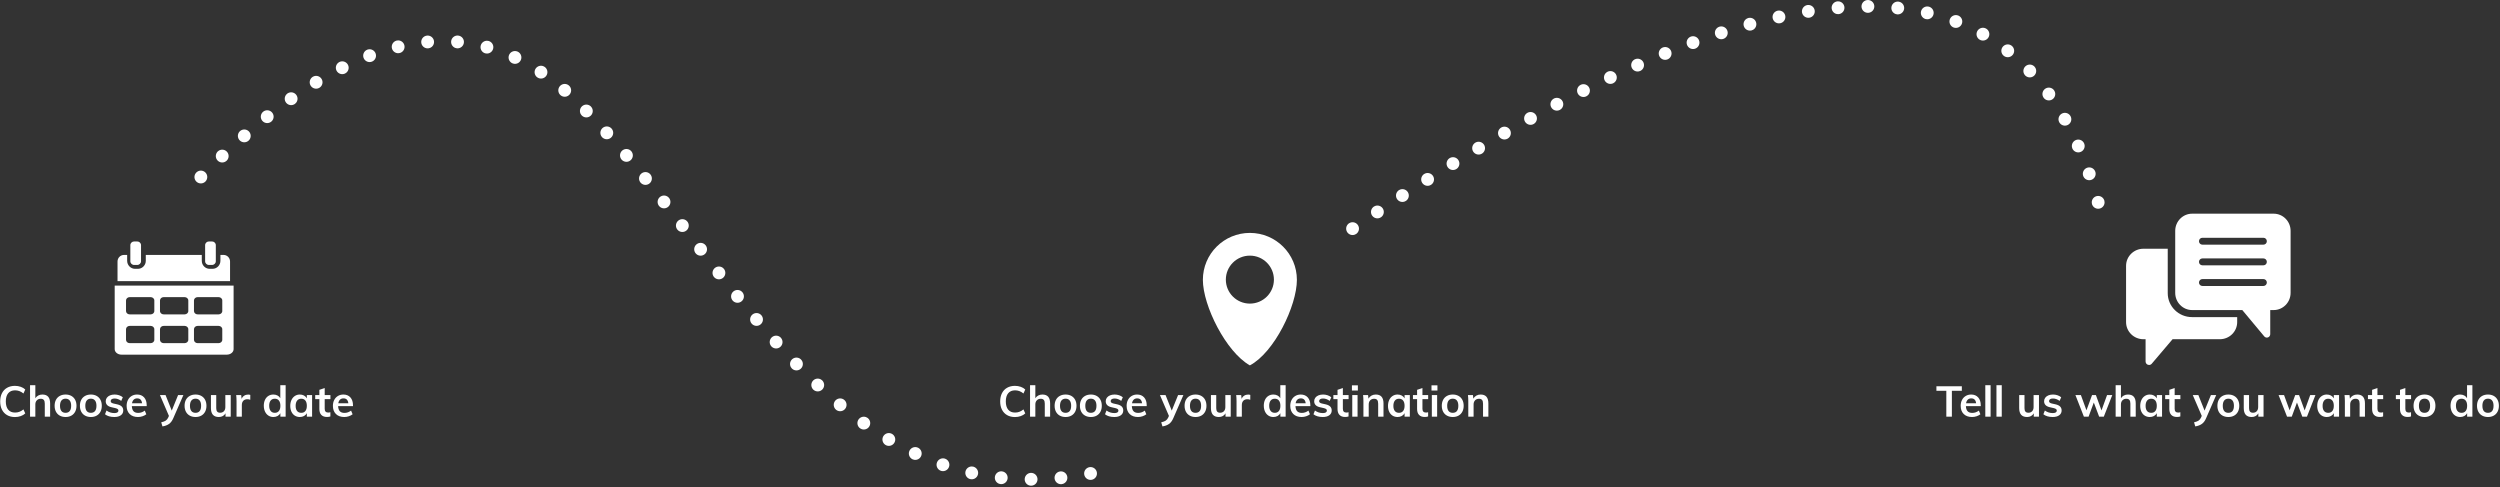
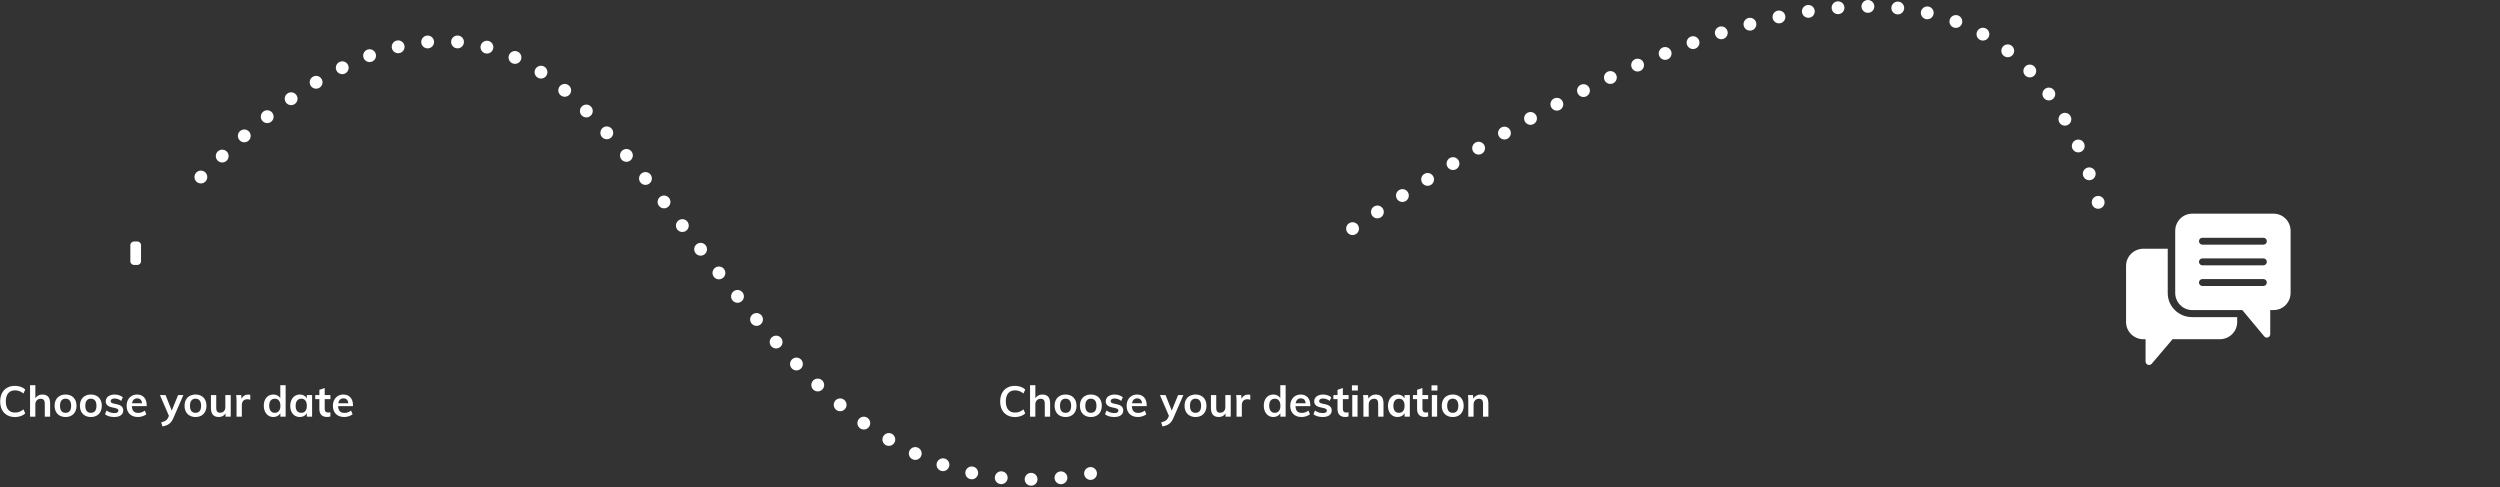
<svg xmlns="http://www.w3.org/2000/svg" xmlns:xlink="http://www.w3.org/1999/xlink" width="1170px" height="228px" viewBox="0 0 1170 228" version="1.1">
  <rect x="0" y="0" width="1170" height="228" fill="#333333" stroke="none" />
  <title>lgbt-tailor-made-vacations</title>
  <desc>Created with Sketch.</desc>
  <defs>
    <polygon id="path-1" points="1.325 6.308 53.989 6.308 53.989 18.569 1.325 18.569" />
    <polygon id="path-3" points="1.325 19.254 53.989 19.254 53.989 54 1.325 54" />
  </defs>
  <g id="Welcome" stroke="none" stroke-width="1" fill="none" fill-rule="evenodd">
    <g id="Homepage" transform="translate(-138, -2162)">
      <g id="Tailor-made-vacations" transform="translate(134, 2056)">
        <g id="lgbt-tailor-made-vacations" transform="translate(4, 109)">
          <g id="choose-your-date-" transform="translate(0, 110)">
            <path d="M7,82.18 C5.6,82.18 4.377,81.88 3.33,81.28 C2.283,80.68 1.48,79.83 0.92,78.73 C0.36,77.63 0.08,76.34 0.08,74.86 C0.08,73.393 0.36,72.11 0.92,71.01 C1.48,69.91 2.283,69.063 3.33,68.47 C4.377,67.877 5.6,67.58 7,67.58 C7.96,67.58 8.863,67.73 9.71,68.03 C10.557,68.33 11.26,68.747 11.82,69.28 L10.98,71.16 C10.34,70.64 9.703,70.263 9.07,70.03 C8.437,69.797 7.76,69.68 7.04,69.68 C5.667,69.68 4.603,70.127 3.85,71.02 C3.097,71.913 2.72,73.193 2.72,74.86 C2.72,76.54 3.093,77.83 3.84,78.73 C4.587,79.63 5.653,80.08 7.04,80.08 C7.76,80.08 8.437,79.963 9.07,79.73 C9.703,79.497 10.34,79.12 10.98,78.6 L11.82,80.48 C11.26,81.013 10.557,81.43 9.71,81.73 C8.863,82.03 7.96,82.18 7,82.18 Z M19.84,71.64 C22.253,71.64 23.46,73.027 23.46,75.8 L23.46,82 L20.96,82 L20.96,75.92 C20.96,75.12 20.807,74.537 20.5,74.17 C20.193,73.803 19.72,73.62 19.08,73.62 C18.32,73.62 17.707,73.863 17.24,74.35 C16.773,74.837 16.54,75.48 16.54,76.28 L16.54,82 L14.06,82 L14.06,67.28 L16.54,67.28 L16.54,73.36 C16.887,72.813 17.347,72.39 17.92,72.09 C18.493,71.79 19.133,71.64 19.84,71.64 Z M30.7,82.16 C29.673,82.16 28.77,81.947 27.99,81.52 C27.21,81.093 26.61,80.483 26.19,79.69 C25.77,78.897 25.56,77.967 25.56,76.9 C25.56,75.833 25.77,74.903 26.19,74.11 C26.61,73.317 27.21,72.707 27.99,72.28 C28.77,71.853 29.673,71.64 30.7,71.64 C31.713,71.64 32.607,71.853 33.38,72.28 C34.153,72.707 34.75,73.317 35.17,74.11 C35.59,74.903 35.8,75.833 35.8,76.9 C35.8,77.967 35.59,78.897 35.17,79.69 C34.75,80.483 34.153,81.093 33.38,81.52 C32.607,81.947 31.713,82.16 30.7,82.16 Z M30.68,80.2 C31.533,80.2 32.183,79.923 32.63,79.37 C33.077,78.817 33.3,77.993 33.3,76.9 C33.3,75.82 33.073,74.997 32.62,74.43 C32.167,73.863 31.527,73.58 30.7,73.58 C29.86,73.58 29.213,73.863 28.76,74.43 C28.307,74.997 28.08,75.82 28.08,76.9 C28.08,77.993 28.303,78.817 28.75,79.37 C29.197,79.923 29.84,80.2 30.68,80.2 Z M42.54,82.16 C41.513,82.16 40.61,81.947 39.83,81.52 C39.05,81.093 38.45,80.483 38.03,79.69 C37.61,78.897 37.4,77.967 37.4,76.9 C37.4,75.833 37.61,74.903 38.03,74.11 C38.45,73.317 39.05,72.707 39.83,72.28 C40.61,71.853 41.513,71.64 42.54,71.64 C43.553,71.64 44.447,71.853 45.22,72.28 C45.993,72.707 46.59,73.317 47.01,74.11 C47.43,74.903 47.64,75.833 47.64,76.9 C47.64,77.967 47.43,78.897 47.01,79.69 C46.59,80.483 45.993,81.093 45.22,81.52 C44.447,81.947 43.553,82.16 42.54,82.16 Z M42.52,80.2 C43.373,80.2 44.023,79.923 44.47,79.37 C44.917,78.817 45.14,77.993 45.14,76.9 C45.14,75.82 44.913,74.997 44.46,74.43 C44.007,73.863 43.367,73.58 42.54,73.58 C41.7,73.58 41.053,73.863 40.6,74.43 C40.147,74.997 39.92,75.82 39.92,76.9 C39.92,77.993 40.143,78.817 40.59,79.37 C41.037,79.923 41.68,80.2 42.52,80.2 Z M53.5,82.16 C51.673,82.16 50.22,81.733 49.14,80.88 L49.84,79.12 C50.92,79.92 52.153,80.32 53.54,80.32 C54.14,80.32 54.603,80.22 54.93,80.02 C55.257,79.82 55.42,79.54 55.42,79.18 C55.42,78.873 55.307,78.63 55.08,78.45 C54.853,78.27 54.467,78.113 53.92,77.98 L52.24,77.6 C50.4,77.2 49.48,76.26 49.48,74.78 C49.48,74.167 49.653,73.623 50,73.15 C50.347,72.677 50.833,72.307 51.46,72.04 C52.087,71.773 52.813,71.64 53.64,71.64 C54.36,71.64 55.053,71.75 55.72,71.97 C56.387,72.19 56.973,72.507 57.48,72.92 L56.74,74.62 C55.727,73.873 54.687,73.5 53.62,73.5 C53.047,73.5 52.6,73.607 52.28,73.82 C51.96,74.033 51.8,74.327 51.8,74.7 C51.8,74.993 51.897,75.227 52.09,75.4 C52.283,75.573 52.613,75.72 53.08,75.84 L54.8,76.22 C55.8,76.447 56.53,76.797 56.99,77.27 C57.45,77.743 57.68,78.36 57.68,79.12 C57.68,80.053 57.307,80.793 56.56,81.34 C55.813,81.887 54.793,82.16 53.5,82.16 Z M68.66,77.08 L61.7,77.08 C61.753,78.16 62.023,78.957 62.51,79.47 C62.997,79.983 63.72,80.24 64.68,80.24 C65.787,80.24 66.813,79.88 67.76,79.16 L68.48,80.88 C68,81.267 67.41,81.577 66.71,81.81 C66.01,82.043 65.3,82.16 64.58,82.16 C62.927,82.16 61.627,81.693 60.68,80.76 C59.733,79.827 59.26,78.547 59.26,76.92 C59.26,75.893 59.467,74.98 59.88,74.18 C60.293,73.38 60.873,72.757 61.62,72.31 C62.367,71.863 63.213,71.64 64.16,71.64 C65.547,71.64 66.643,72.09 67.45,72.99 C68.257,73.89 68.66,75.127 68.66,76.7 L68.66,77.08 Z M64.22,73.44 C63.553,73.44 63.01,73.637 62.59,74.03 C62.17,74.423 61.9,74.993 61.78,75.74 L66.48,75.74 C66.4,74.98 66.17,74.407 65.79,74.02 C65.41,73.633 64.887,73.44 64.22,73.44 Z M85.82,71.9 L81.12,82.68 C80.587,83.933 79.907,84.847 79.08,85.42 C78.253,85.993 77.233,86.373 76.02,86.56 L75.46,84.64 C76.407,84.427 77.117,84.157 77.59,83.83 C78.063,83.503 78.447,83.02 78.74,82.38 L79.06,81.64 L74.86,71.9 L77.48,71.9 L80.38,79.16 L83.34,71.9 L85.82,71.9 Z M91.52,82.16 C90.493,82.16 89.59,81.947 88.81,81.52 C88.03,81.093 87.43,80.483 87.01,79.69 C86.59,78.897 86.38,77.967 86.38,76.9 C86.38,75.833 86.59,74.903 87.01,74.11 C87.43,73.317 88.03,72.707 88.81,72.28 C89.59,71.853 90.493,71.64 91.52,71.64 C92.533,71.64 93.427,71.853 94.2,72.28 C94.973,72.707 95.57,73.317 95.99,74.11 C96.41,74.903 96.62,75.833 96.62,76.9 C96.62,77.967 96.41,78.897 95.99,79.69 C95.57,80.483 94.973,81.093 94.2,81.52 C93.427,81.947 92.533,82.16 91.52,82.16 Z M91.5,80.2 C92.353,80.2 93.003,79.923 93.45,79.37 C93.897,78.817 94.12,77.993 94.12,76.9 C94.12,75.82 93.893,74.997 93.44,74.43 C92.987,73.863 92.347,73.58 91.52,73.58 C90.68,73.58 90.033,73.863 89.58,74.43 C89.127,74.997 88.9,75.82 88.9,76.9 C88.9,77.993 89.123,78.817 89.57,79.37 C90.017,79.923 90.66,80.2 91.5,80.2 Z M107.98,71.9 L107.98,82 L105.54,82 L105.54,80.44 C105.22,81 104.793,81.427 104.26,81.72 C103.727,82.013 103.113,82.16 102.42,82.16 C99.953,82.16 98.72,80.773 98.72,78 L98.72,71.9 L101.2,71.9 L101.2,78.02 C101.2,78.753 101.35,79.293 101.65,79.64 C101.95,79.987 102.413,80.16 103.04,80.16 C103.773,80.16 104.36,79.92 104.8,79.44 C105.24,78.96 105.46,78.32 105.46,77.52 L105.46,71.9 L107.98,71.9 Z M116.14,71.66 C116.527,71.66 116.86,71.713 117.14,71.82 L117.12,74.1 C116.693,73.927 116.253,73.84 115.8,73.84 C114.947,73.84 114.297,74.087 113.85,74.58 C113.403,75.073 113.18,75.727 113.18,76.54 L113.18,82 L110.7,82 L110.7,74.76 C110.7,73.693 110.647,72.74 110.54,71.9 L112.88,71.9 L113.08,73.68 C113.333,73.027 113.733,72.527 114.28,72.18 C114.827,71.833 115.447,71.66 116.14,71.66 Z M133.68,67.28 L133.68,82 L131.22,82 L131.22,80.38 C130.913,80.94 130.473,81.377 129.9,81.69 C129.327,82.003 128.673,82.16 127.94,82.16 C127.073,82.16 126.3,81.94 125.62,81.5 C124.94,81.06 124.41,80.437 124.03,79.63 C123.65,78.823 123.46,77.9 123.46,76.86 C123.46,75.82 123.647,74.907 124.02,74.12 C124.393,73.333 124.92,72.723 125.6,72.29 C126.28,71.857 127.06,71.64 127.94,71.64 C128.66,71.64 129.303,71.79 129.87,72.09 C130.437,72.39 130.873,72.813 131.18,73.36 L131.18,67.28 L133.68,67.28 Z M128.6,80.2 C129.427,80.2 130.07,79.913 130.53,79.34 C130.99,78.767 131.22,77.953 131.22,76.9 C131.22,75.847 130.993,75.033 130.54,74.46 C130.087,73.887 129.447,73.6 128.62,73.6 C127.78,73.6 127.13,73.883 126.67,74.45 C126.21,75.017 125.98,75.82 125.98,76.86 C125.98,77.913 126.21,78.733 126.67,79.32 C127.13,79.907 127.773,80.2 128.6,80.2 Z M146.06,71.9 L146.06,82 L143.6,82 L143.6,80.38 C143.293,80.94 142.853,81.377 142.28,81.69 C141.707,82.003 141.053,82.16 140.32,82.16 C139.44,82.16 138.66,81.947 137.98,81.52 C137.3,81.093 136.773,80.487 136.4,79.7 C136.027,78.913 135.84,78 135.84,76.96 C135.84,75.92 136.03,74.997 136.41,74.19 C136.79,73.383 137.32,72.757 138,72.31 C138.68,71.863 139.453,71.64 140.32,71.64 C141.053,71.64 141.707,71.797 142.28,72.11 C142.853,72.423 143.293,72.86 143.6,73.42 L143.6,71.9 L146.06,71.9 Z M141,80.2 C141.827,80.2 142.467,79.913 142.92,79.34 C143.373,78.767 143.6,77.96 143.6,76.92 C143.6,75.853 143.373,75.033 142.92,74.46 C142.467,73.887 141.82,73.6 140.98,73.6 C140.153,73.6 139.51,73.897 139.05,74.49 C138.59,75.083 138.36,75.907 138.36,76.96 C138.36,78 138.59,78.8 139.05,79.36 C139.51,79.92 140.16,80.2 141,80.2 Z M151.96,73.78 L151.96,78.3 C151.96,79.487 152.513,80.08 153.62,80.08 C153.927,80.08 154.26,80.027 154.62,79.92 L154.62,81.9 C154.18,82.06 153.647,82.14 153.02,82.14 C151.873,82.14 150.993,81.82 150.38,81.18 C149.767,80.54 149.46,79.62 149.46,78.42 L149.46,73.78 L147.52,73.78 L147.52,71.9 L149.46,71.9 L149.46,69.44 L151.96,68.6 L151.96,71.9 L154.64,71.9 L154.64,73.78 L151.96,73.78 Z M165.2,77.08 L158.24,77.08 C158.293,78.16 158.563,78.957 159.05,79.47 C159.537,79.983 160.26,80.24 161.22,80.24 C162.327,80.24 163.353,79.88 164.3,79.16 L165.02,80.88 C164.54,81.267 163.95,81.577 163.25,81.81 C162.55,82.043 161.84,82.16 161.12,82.16 C159.467,82.16 158.167,81.693 157.22,80.76 C156.273,79.827 155.8,78.547 155.8,76.92 C155.8,75.893 156.007,74.98 156.42,74.18 C156.833,73.38 157.413,72.757 158.16,72.31 C158.907,71.863 159.753,71.64 160.7,71.64 C162.087,71.64 163.183,72.09 163.99,72.99 C164.797,73.89 165.2,75.127 165.2,76.7 L165.2,77.08 Z M160.76,73.44 C160.093,73.44 159.55,73.637 159.13,74.03 C158.71,74.423 158.44,74.993 158.32,75.74 L163.02,75.74 C162.94,74.98 162.71,74.407 162.33,74.02 C161.95,73.633 161.427,73.44 160.76,73.44 Z" id="Chooseyourdate" fill="#FFFFFF" fill-rule="nonzero" />
            <g id="calender-icons---choose-yout-date" transform="translate(53.675, 0)">
              <path d="M9.111,11 L10.539,11 C11.525,11 12.325,10.23 12.325,9.281 L12.325,4.469 L12.325,1.719 C12.325,0.77 11.525,0 10.539,0 L9.111,0 C8.125,0 7.325,0.77 7.325,1.719 L7.325,4.469 L7.325,9.281 C7.325,10.23 8.125,11 9.111,11" id="Fill-1" fill="#FFFFFF" />
              <mask id="mask-2" fill="white">
                <use xlink:href="#path-1" />
              </mask>
              <g id="Clip-4" />
-               <path d="M50.971,6.308 L49.481,6.308 L49.481,9.045 C49.481,11.118 47.824,12.808 45.791,12.808 L44.449,12.808 C42.665,12.808 41.176,11.515 40.833,9.804 C40.786,9.558 40.76,9.305 40.76,9.045 L40.76,6.308 L14.555,6.308 L14.555,9.045 C14.555,9.305 14.528,9.558 14.481,9.804 C14.132,11.515 12.643,12.808 10.865,12.808 L9.523,12.808 C7.49,12.808 5.833,11.118 5.833,9.045 L5.833,6.308 L4.344,6.308 C2.68,6.308 1.325,7.69 1.325,9.387 L1.325,18.569 L53.989,18.569 L53.989,9.387 C53.989,7.69 52.634,6.308 50.971,6.308" id="Fill-3" fill="#FFFFFF" />
-               <path d="M45.539,11 C46.525,11 47.325,10.23 47.325,9.281 L47.325,4.469 L47.325,1.719 C47.325,0.77 46.525,0 45.539,0 L44.111,0 C43.125,0 42.325,0.77 42.325,1.719 L42.325,4.469 L42.325,9.281 C42.325,10.23 43.125,11 44.111,11 L45.539,11 Z" id="Fill-6" fill="#FFFFFF" />
              <mask id="mask-4" fill="white">
                <use xlink:href="#path-3" />
              </mask>
              <g id="Clip-9" />
-               <path d="M5.3,41.069 C5.3,40.215 6.074,39.516 7.021,39.516 L16.83,39.516 C17.776,39.516 18.55,40.215 18.55,41.069 L18.55,46.041 C18.55,46.894 17.776,47.593 16.83,47.593 L7.021,47.593 C6.074,47.593 5.3,46.894 5.3,46.041 L5.3,41.069 Z M5.3,27.607 C5.3,26.753 6.074,26.055 7.021,26.055 L16.83,26.055 C17.776,26.055 18.55,26.753 18.55,27.607 L18.55,32.578 C18.55,33.432 17.776,34.131 16.83,34.131 L7.021,34.131 C6.074,34.131 5.3,33.432 5.3,32.578 L5.3,27.607 Z M21.2,41.069 C21.2,40.215 21.974,39.516 22.921,39.516 L32.731,39.516 C33.676,39.516 34.45,40.215 34.45,41.069 L34.45,46.041 C34.45,46.894 33.676,47.593 32.731,47.593 L22.921,47.593 C21.974,47.593 21.2,46.894 21.2,46.041 L21.2,41.069 Z M21.2,27.607 C21.2,26.753 21.974,26.055 22.921,26.055 L32.731,26.055 C33.676,26.055 34.45,26.753 34.45,27.607 L34.45,32.578 C34.45,33.432 33.676,34.131 32.731,34.131 L22.921,34.131 C21.974,34.131 21.2,33.432 21.2,32.578 L21.2,27.607 Z M37.1,41.069 C37.1,40.215 37.874,39.516 38.82,39.516 L48.631,39.516 C49.576,39.516 50.35,40.215 50.35,41.069 L50.35,46.041 C50.35,46.894 49.576,47.593 48.631,47.593 L38.82,47.593 C37.874,47.593 37.1,46.894 37.1,46.041 L37.1,41.069 Z M37.1,27.607 C37.1,26.753 37.874,26.055 38.82,26.055 L48.631,26.055 C49.576,26.055 50.35,26.753 50.35,27.607 L50.35,32.578 C50.35,33.432 49.576,34.131 48.631,34.131 L38.82,34.131 C37.874,34.131 37.1,33.432 37.1,32.578 L37.1,27.607 Z M7.46069873e-13,50.4 C7.46069873e-13,51.823 1.432,52.978 3.19,52.978 L52.46,52.978 C54.219,52.978 55.65,51.823 55.65,50.4 L55.65,20.67 L7.46069873e-13,20.67 L7.46069873e-13,50.4 Z" id="Fill-8" fill="#FFFFFF" />
            </g>
          </g>
          <g id="choose-your-destination-" transform="translate(467, 106)" fill="#FFFFFF">
            <path d="M8,86.18 C6.6,86.18 5.377,85.88 4.33,85.28 C3.283,84.68 2.48,83.83 1.92,82.73 C1.36,81.63 1.08,80.34 1.08,78.86 C1.08,77.393 1.36,76.11 1.92,75.01 C2.48,73.91 3.283,73.063 4.33,72.47 C5.377,71.877 6.6,71.58 8,71.58 C8.96,71.58 9.863,71.73 10.71,72.03 C11.557,72.33 12.26,72.747 12.82,73.28 L11.98,75.16 C11.34,74.64 10.703,74.263 10.07,74.03 C9.437,73.797 8.76,73.68 8.04,73.68 C6.667,73.68 5.603,74.127 4.85,75.02 C4.097,75.913 3.72,77.193 3.72,78.86 C3.72,80.54 4.093,81.83 4.84,82.73 C5.587,83.63 6.653,84.08 8.04,84.08 C8.76,84.08 9.437,83.963 10.07,83.73 C10.703,83.497 11.34,83.12 11.98,82.6 L12.82,84.48 C12.26,85.013 11.557,85.43 10.71,85.73 C9.863,86.03 8.96,86.18 8,86.18 Z M20.84,75.64 C23.253,75.64 24.46,77.027 24.46,79.8 L24.46,86 L21.96,86 L21.96,79.92 C21.96,79.12 21.807,78.537 21.5,78.17 C21.193,77.803 20.72,77.62 20.08,77.62 C19.32,77.62 18.707,77.863 18.24,78.35 C17.773,78.837 17.54,79.48 17.54,80.28 L17.54,86 L15.06,86 L15.06,71.28 L17.54,71.28 L17.54,77.36 C17.887,76.813 18.347,76.39 18.92,76.09 C19.493,75.79 20.133,75.64 20.84,75.64 Z M31.7,86.16 C30.673,86.16 29.77,85.947 28.99,85.52 C28.21,85.093 27.61,84.483 27.19,83.69 C26.77,82.897 26.56,81.967 26.56,80.9 C26.56,79.833 26.77,78.903 27.19,78.11 C27.61,77.317 28.21,76.707 28.99,76.28 C29.77,75.853 30.673,75.64 31.7,75.64 C32.713,75.64 33.607,75.853 34.38,76.28 C35.153,76.707 35.75,77.317 36.17,78.11 C36.59,78.903 36.8,79.833 36.8,80.9 C36.8,81.967 36.59,82.897 36.17,83.69 C35.75,84.483 35.153,85.093 34.38,85.52 C33.607,85.947 32.713,86.16 31.7,86.16 Z M31.68,84.2 C32.533,84.2 33.183,83.923 33.63,83.37 C34.077,82.817 34.3,81.993 34.3,80.9 C34.3,79.82 34.073,78.997 33.62,78.43 C33.167,77.863 32.527,77.58 31.7,77.58 C30.86,77.58 30.213,77.863 29.76,78.43 C29.307,78.997 29.08,79.82 29.08,80.9 C29.08,81.993 29.303,82.817 29.75,83.37 C30.197,83.923 30.84,84.2 31.68,84.2 Z M43.54,86.16 C42.513,86.16 41.61,85.947 40.83,85.52 C40.05,85.093 39.45,84.483 39.03,83.69 C38.61,82.897 38.4,81.967 38.4,80.9 C38.4,79.833 38.61,78.903 39.03,78.11 C39.45,77.317 40.05,76.707 40.83,76.28 C41.61,75.853 42.513,75.64 43.54,75.64 C44.553,75.64 45.447,75.853 46.22,76.28 C46.993,76.707 47.59,77.317 48.01,78.11 C48.43,78.903 48.64,79.833 48.64,80.9 C48.64,81.967 48.43,82.897 48.01,83.69 C47.59,84.483 46.993,85.093 46.22,85.52 C45.447,85.947 44.553,86.16 43.54,86.16 Z M43.52,84.2 C44.373,84.2 45.023,83.923 45.47,83.37 C45.917,82.817 46.14,81.993 46.14,80.9 C46.14,79.82 45.913,78.997 45.46,78.43 C45.007,77.863 44.367,77.58 43.54,77.58 C42.7,77.58 42.053,77.863 41.6,78.43 C41.147,78.997 40.92,79.82 40.92,80.9 C40.92,81.993 41.143,82.817 41.59,83.37 C42.037,83.923 42.68,84.2 43.52,84.2 Z M54.5,86.16 C52.673,86.16 51.22,85.733 50.14,84.88 L50.84,83.12 C51.92,83.92 53.153,84.32 54.54,84.32 C55.14,84.32 55.603,84.22 55.93,84.02 C56.257,83.82 56.42,83.54 56.42,83.18 C56.42,82.873 56.307,82.63 56.08,82.45 C55.853,82.27 55.467,82.113 54.92,81.98 L53.24,81.6 C51.4,81.2 50.48,80.26 50.48,78.78 C50.48,78.167 50.653,77.623 51,77.15 C51.347,76.677 51.833,76.307 52.46,76.04 C53.087,75.773 53.813,75.64 54.64,75.64 C55.36,75.64 56.053,75.75 56.72,75.97 C57.387,76.19 57.973,76.507 58.48,76.92 L57.74,78.62 C56.727,77.873 55.687,77.5 54.62,77.5 C54.047,77.5 53.6,77.607 53.28,77.82 C52.96,78.033 52.8,78.327 52.8,78.7 C52.8,78.993 52.897,79.227 53.09,79.4 C53.283,79.573 53.613,79.72 54.08,79.84 L55.8,80.22 C56.8,80.447 57.53,80.797 57.99,81.27 C58.45,81.743 58.68,82.36 58.68,83.12 C58.68,84.053 58.307,84.793 57.56,85.34 C56.813,85.887 55.793,86.16 54.5,86.16 Z M69.66,81.08 L62.7,81.08 C62.753,82.16 63.023,82.957 63.51,83.47 C63.997,83.983 64.72,84.24 65.68,84.24 C66.787,84.24 67.813,83.88 68.76,83.16 L69.48,84.88 C69,85.267 68.41,85.577 67.71,85.81 C67.01,86.043 66.3,86.16 65.58,86.16 C63.927,86.16 62.627,85.693 61.68,84.76 C60.733,83.827 60.26,82.547 60.26,80.92 C60.26,79.893 60.467,78.98 60.88,78.18 C61.293,77.38 61.873,76.757 62.62,76.31 C63.367,75.863 64.213,75.64 65.16,75.64 C66.547,75.64 67.643,76.09 68.45,76.99 C69.257,77.89 69.66,79.127 69.66,80.7 L69.66,81.08 Z M65.22,77.44 C64.553,77.44 64.01,77.637 63.59,78.03 C63.17,78.423 62.9,78.993 62.78,79.74 L67.48,79.74 C67.4,78.98 67.17,78.407 66.79,78.02 C66.41,77.633 65.887,77.44 65.22,77.44 Z M86.82,75.9 L82.12,86.68 C81.587,87.933 80.907,88.847 80.08,89.42 C79.253,89.993 78.233,90.373 77.02,90.56 L76.46,88.64 C77.407,88.427 78.117,88.157 78.59,87.83 C79.063,87.503 79.447,87.02 79.74,86.38 L80.06,85.64 L75.86,75.9 L78.48,75.9 L81.38,83.16 L84.34,75.9 L86.82,75.9 Z M92.52,86.16 C91.493,86.16 90.59,85.947 89.81,85.52 C89.03,85.093 88.43,84.483 88.01,83.69 C87.59,82.897 87.38,81.967 87.38,80.9 C87.38,79.833 87.59,78.903 88.01,78.11 C88.43,77.317 89.03,76.707 89.81,76.28 C90.59,75.853 91.493,75.64 92.52,75.64 C93.533,75.64 94.427,75.853 95.2,76.28 C95.973,76.707 96.57,77.317 96.99,78.11 C97.41,78.903 97.62,79.833 97.62,80.9 C97.62,81.967 97.41,82.897 96.99,83.69 C96.57,84.483 95.973,85.093 95.2,85.52 C94.427,85.947 93.533,86.16 92.52,86.16 Z M92.5,84.2 C93.353,84.2 94.003,83.923 94.45,83.37 C94.897,82.817 95.12,81.993 95.12,80.9 C95.12,79.82 94.893,78.997 94.44,78.43 C93.987,77.863 93.347,77.58 92.52,77.58 C91.68,77.58 91.033,77.863 90.58,78.43 C90.127,78.997 89.9,79.82 89.9,80.9 C89.9,81.993 90.123,82.817 90.57,83.37 C91.017,83.923 91.66,84.2 92.5,84.2 Z M108.98,75.9 L108.98,86 L106.54,86 L106.54,84.44 C106.22,85 105.793,85.427 105.26,85.72 C104.727,86.013 104.113,86.16 103.42,86.16 C100.953,86.16 99.72,84.773 99.72,82 L99.72,75.9 L102.2,75.9 L102.2,82.02 C102.2,82.753 102.35,83.293 102.65,83.64 C102.95,83.987 103.413,84.16 104.04,84.16 C104.773,84.16 105.36,83.92 105.8,83.44 C106.24,82.96 106.46,82.32 106.46,81.52 L106.46,75.9 L108.98,75.9 Z M117.14,75.66 C117.527,75.66 117.86,75.713 118.14,75.82 L118.12,78.1 C117.693,77.927 117.253,77.84 116.8,77.84 C115.947,77.84 115.297,78.087 114.85,78.58 C114.403,79.073 114.18,79.727 114.18,80.54 L114.18,86 L111.7,86 L111.7,78.76 C111.7,77.693 111.647,76.74 111.54,75.9 L113.88,75.9 L114.08,77.68 C114.333,77.027 114.733,76.527 115.28,76.18 C115.827,75.833 116.447,75.66 117.14,75.66 Z M134.68,71.28 L134.68,86 L132.22,86 L132.22,84.38 C131.913,84.94 131.473,85.377 130.9,85.69 C130.327,86.003 129.673,86.16 128.94,86.16 C128.073,86.16 127.3,85.94 126.62,85.5 C125.94,85.06 125.41,84.437 125.03,83.63 C124.65,82.823 124.46,81.9 124.46,80.86 C124.46,79.82 124.647,78.907 125.02,78.12 C125.393,77.333 125.92,76.723 126.6,76.29 C127.28,75.857 128.06,75.64 128.94,75.64 C129.66,75.64 130.303,75.79 130.87,76.09 C131.437,76.39 131.873,76.813 132.18,77.36 L132.18,71.28 L134.68,71.28 Z M129.6,84.2 C130.427,84.2 131.07,83.913 131.53,83.34 C131.99,82.767 132.22,81.953 132.22,80.9 C132.22,79.847 131.993,79.033 131.54,78.46 C131.087,77.887 130.447,77.6 129.62,77.6 C128.78,77.6 128.13,77.883 127.67,78.45 C127.21,79.017 126.98,79.82 126.98,80.86 C126.98,81.913 127.21,82.733 127.67,83.32 C128.13,83.907 128.773,84.2 129.6,84.2 Z M146.24,81.08 L139.28,81.08 C139.333,82.16 139.603,82.957 140.09,83.47 C140.577,83.983 141.3,84.24 142.26,84.24 C143.367,84.24 144.393,83.88 145.34,83.16 L146.06,84.88 C145.58,85.267 144.99,85.577 144.29,85.81 C143.59,86.043 142.88,86.16 142.16,86.16 C140.507,86.16 139.207,85.693 138.26,84.76 C137.313,83.827 136.84,82.547 136.84,80.92 C136.84,79.893 137.047,78.98 137.46,78.18 C137.873,77.38 138.453,76.757 139.2,76.31 C139.947,75.863 140.793,75.64 141.74,75.64 C143.127,75.64 144.223,76.09 145.03,76.99 C145.837,77.89 146.24,79.127 146.24,80.7 L146.24,81.08 Z M141.8,77.44 C141.133,77.44 140.59,77.637 140.17,78.03 C139.75,78.423 139.48,78.993 139.36,79.74 L144.06,79.74 C143.98,78.98 143.75,78.407 143.37,78.02 C142.99,77.633 142.467,77.44 141.8,77.44 Z M152.06,86.16 C150.233,86.16 148.78,85.733 147.7,84.88 L148.4,83.12 C149.48,83.92 150.713,84.32 152.1,84.32 C152.7,84.32 153.163,84.22 153.49,84.02 C153.817,83.82 153.98,83.54 153.98,83.18 C153.98,82.873 153.867,82.63 153.64,82.45 C153.413,82.27 153.027,82.113 152.48,81.98 L150.8,81.6 C148.96,81.2 148.04,80.26 148.04,78.78 C148.04,78.167 148.213,77.623 148.56,77.15 C148.907,76.677 149.393,76.307 150.02,76.04 C150.647,75.773 151.373,75.64 152.2,75.64 C152.92,75.64 153.613,75.75 154.28,75.97 C154.947,76.19 155.533,76.507 156.04,76.92 L155.3,78.62 C154.287,77.873 153.247,77.5 152.18,77.5 C151.607,77.5 151.16,77.607 150.84,77.82 C150.52,78.033 150.36,78.327 150.36,78.7 C150.36,78.993 150.457,79.227 150.65,79.4 C150.843,79.573 151.173,79.72 151.64,79.84 L153.36,80.22 C154.36,80.447 155.09,80.797 155.55,81.27 C156.01,81.743 156.24,82.36 156.24,83.12 C156.24,84.053 155.867,84.793 155.12,85.34 C154.373,85.887 153.353,86.16 152.06,86.16 Z M161.46,77.78 L161.46,82.3 C161.46,83.487 162.013,84.08 163.12,84.08 C163.427,84.08 163.76,84.027 164.12,83.92 L164.12,85.9 C163.68,86.06 163.147,86.14 162.52,86.14 C161.373,86.14 160.493,85.82 159.88,85.18 C159.267,84.54 158.96,83.62 158.96,82.42 L158.96,77.78 L157.02,77.78 L157.02,75.9 L158.96,75.9 L158.96,73.44 L161.46,72.6 L161.46,75.9 L164.14,75.9 L164.14,77.78 L161.46,77.78 Z M165.86,86 L165.86,75.9 L168.34,75.9 L168.34,86 L165.86,86 Z M165.7,71.32 L168.48,71.32 L168.48,73.78 L165.7,73.78 L165.7,71.32 Z M176.86,75.64 C179.273,75.64 180.48,77.027 180.48,79.8 L180.48,86 L177.98,86 L177.98,79.92 C177.98,79.12 177.827,78.537 177.52,78.17 C177.213,77.803 176.74,77.62 176.1,77.62 C175.34,77.62 174.727,77.863 174.26,78.35 C173.793,78.837 173.56,79.48 173.56,80.28 L173.56,86 L171.08,86 L171.08,78.76 C171.08,77.693 171.027,76.74 170.92,75.9 L173.26,75.9 L173.44,77.56 C173.787,76.947 174.257,76.473 174.85,76.14 C175.443,75.807 176.113,75.64 176.86,75.64 Z M192.8,75.9 L192.8,86 L190.34,86 L190.34,84.38 C190.033,84.94 189.593,85.377 189.02,85.69 C188.447,86.003 187.793,86.16 187.06,86.16 C186.18,86.16 185.4,85.947 184.72,85.52 C184.04,85.093 183.513,84.487 183.14,83.7 C182.767,82.913 182.58,82 182.58,80.96 C182.58,79.92 182.77,78.997 183.15,78.19 C183.53,77.383 184.06,76.757 184.74,76.31 C185.42,75.863 186.193,75.64 187.06,75.64 C187.793,75.64 188.447,75.797 189.02,76.11 C189.593,76.423 190.033,76.86 190.34,77.42 L190.34,75.9 L192.8,75.9 Z M187.74,84.2 C188.567,84.2 189.207,83.913 189.66,83.34 C190.113,82.767 190.34,81.96 190.34,80.92 C190.34,79.853 190.113,79.033 189.66,78.46 C189.207,77.887 188.56,77.6 187.72,77.6 C186.893,77.6 186.25,77.897 185.79,78.49 C185.33,79.083 185.1,79.907 185.1,80.96 C185.1,82 185.33,82.8 185.79,83.36 C186.25,83.92 186.9,84.2 187.74,84.2 Z M198.7,77.78 L198.7,82.3 C198.7,83.487 199.253,84.08 200.36,84.08 C200.667,84.08 201,84.027 201.36,83.92 L201.36,85.9 C200.92,86.06 200.387,86.14 199.76,86.14 C198.613,86.14 197.733,85.82 197.12,85.18 C196.507,84.54 196.2,83.62 196.2,82.42 L196.2,77.78 L194.26,77.78 L194.26,75.9 L196.2,75.9 L196.2,73.44 L198.7,72.6 L198.7,75.9 L201.38,75.9 L201.38,77.78 L198.7,77.78 Z M203.1,86 L203.1,75.9 L205.58,75.9 L205.58,86 L203.1,86 Z M202.94,71.32 L205.72,71.32 L205.72,73.78 L202.94,73.78 L202.94,71.32 Z M212.9,86.16 C211.873,86.16 210.97,85.947 210.19,85.52 C209.41,85.093 208.81,84.483 208.39,83.69 C207.97,82.897 207.76,81.967 207.76,80.9 C207.76,79.833 207.97,78.903 208.39,78.11 C208.81,77.317 209.41,76.707 210.19,76.28 C210.97,75.853 211.873,75.64 212.9,75.64 C213.913,75.64 214.807,75.853 215.58,76.28 C216.353,76.707 216.95,77.317 217.37,78.11 C217.79,78.903 218,79.833 218,80.9 C218,81.967 217.79,82.897 217.37,83.69 C216.95,84.483 216.353,85.093 215.58,85.52 C214.807,85.947 213.913,86.16 212.9,86.16 Z M212.88,84.2 C213.733,84.2 214.383,83.923 214.83,83.37 C215.277,82.817 215.5,81.993 215.5,80.9 C215.5,79.82 215.273,78.997 214.82,78.43 C214.367,77.863 213.727,77.58 212.9,77.58 C212.06,77.58 211.413,77.863 210.96,78.43 C210.507,78.997 210.28,79.82 210.28,80.9 C210.28,81.993 210.503,82.817 210.95,83.37 C211.397,83.923 212.04,84.2 212.88,84.2 Z M225.94,75.64 C228.353,75.64 229.56,77.027 229.56,79.8 L229.56,86 L227.06,86 L227.06,79.92 C227.06,79.12 226.907,78.537 226.6,78.17 C226.293,77.803 225.82,77.62 225.18,77.62 C224.42,77.62 223.807,77.863 223.34,78.35 C222.873,78.837 222.64,79.48 222.64,80.28 L222.64,86 L220.16,86 L220.16,78.76 C220.16,77.693 220.107,76.74 220,75.9 L222.34,75.9 L222.52,77.56 C222.867,76.947 223.337,76.473 223.93,76.14 C224.523,75.807 225.193,75.64 225.94,75.64 Z" id="Chooseyourdestination" fill-rule="nonzero" />
            <g id="location-icaon-" transform="translate(95, 0)">
-               <path d="M22.944,8.17124146e-14 C35.094,8.17124146e-14 44.944,9.828 44.944,21.951 C44.944,34.074 34.416,55.908 22.944,62 C11.787,55.728 0.944,34.074 0.944,21.951 C0.944,9.828 10.794,8.17124146e-14 22.944,8.17124146e-14 Z M22.944,33.086 C29.157,33.086 34.194,28.061 34.194,21.861 C34.194,15.662 29.157,10.636 22.944,10.636 C16.731,10.636 11.694,15.662 11.694,21.861 C11.694,28.061 16.731,33.086 22.944,33.086 Z" id="destination-" />
-             </g>
+               </g>
          </g>
          <g id="tell-us-what-you-want-to-do-" transform="translate(906, 97)" fill="#FFFFFF">
-             <path d="M4.88,95 L4.88,82.88 L0.24,82.88 L0.24,80.76 L12.14,80.76 L12.14,82.88 L7.48,82.88 L7.48,95 L4.88,95 Z M21,90.08 L14.04,90.08 C14.093,91.16 14.363,91.957 14.85,92.47 C15.337,92.983 16.06,93.24 17.02,93.24 C18.127,93.24 19.153,92.88 20.1,92.16 L20.82,93.88 C20.34,94.267 19.75,94.577 19.05,94.81 C18.35,95.043 17.64,95.16 16.92,95.16 C15.267,95.16 13.967,94.693 13.02,93.76 C12.073,92.827 11.6,91.547 11.6,89.92 C11.6,88.893 11.807,87.98 12.22,87.18 C12.633,86.38 13.213,85.757 13.96,85.31 C14.707,84.863 15.553,84.64 16.5,84.64 C17.887,84.64 18.983,85.09 19.79,85.99 C20.597,86.89 21,88.127 21,89.7 L21,90.08 Z M16.56,86.44 C15.893,86.44 15.35,86.637 14.93,87.03 C14.51,87.423 14.24,87.993 14.12,88.74 L18.82,88.74 C18.74,87.98 18.51,87.407 18.13,87.02 C17.75,86.633 17.227,86.44 16.56,86.44 Z M23.12,95 L23.12,80.28 L25.6,80.28 L25.6,95 L23.12,95 Z M28.34,95 L28.34,80.28 L30.82,80.28 L30.82,95 L28.34,95 Z M48.24,84.9 L48.24,95 L45.8,95 L45.8,93.44 C45.48,94 45.053,94.427 44.52,94.72 C43.987,95.013 43.373,95.16 42.68,95.16 C40.213,95.16 38.98,93.773 38.98,91 L38.98,84.9 L41.46,84.9 L41.46,91.02 C41.46,91.753 41.61,92.293 41.91,92.64 C42.21,92.987 42.673,93.16 43.3,93.16 C44.033,93.16 44.62,92.92 45.06,92.44 C45.5,91.96 45.72,91.32 45.72,90.52 L45.72,84.9 L48.24,84.9 Z M54.66,95.16 C52.833,95.16 51.38,94.733 50.3,93.88 L51,92.12 C52.08,92.92 53.313,93.32 54.7,93.32 C55.3,93.32 55.763,93.22 56.09,93.02 C56.417,92.82 56.58,92.54 56.58,92.18 C56.58,91.873 56.467,91.63 56.24,91.45 C56.013,91.27 55.627,91.113 55.08,90.98 L53.4,90.6 C51.56,90.2 50.64,89.26 50.64,87.78 C50.64,87.167 50.813,86.623 51.16,86.15 C51.507,85.677 51.993,85.307 52.62,85.04 C53.247,84.773 53.973,84.64 54.8,84.64 C55.52,84.64 56.213,84.75 56.88,84.97 C57.547,85.19 58.133,85.507 58.64,85.92 L57.9,87.62 C56.887,86.873 55.847,86.5 54.78,86.5 C54.207,86.5 53.76,86.607 53.44,86.82 C53.12,87.033 52.96,87.327 52.96,87.7 C52.96,87.993 53.057,88.227 53.25,88.4 C53.443,88.573 53.773,88.72 54.24,88.84 L55.96,89.22 C56.96,89.447 57.69,89.797 58.15,90.27 C58.61,90.743 58.84,91.36 58.84,92.12 C58.84,93.053 58.467,93.793 57.72,94.34 C56.973,94.887 55.953,95.16 54.66,95.16 Z M80.1,84.9 L82.54,84.9 L78.58,95 L76.4,95 L73.9,88.38 L71.46,95 L69.26,95 L65.3,84.9 L67.86,84.9 L70.46,92.02 L73.08,84.9 L74.88,84.9 L77.5,92.08 L80.1,84.9 Z M89.9,84.64 C92.313,84.64 93.52,86.027 93.52,88.8 L93.52,95 L91.02,95 L91.02,88.92 C91.02,88.12 90.867,87.537 90.56,87.17 C90.253,86.803 89.78,86.62 89.14,86.62 C88.38,86.62 87.767,86.863 87.3,87.35 C86.833,87.837 86.6,88.48 86.6,89.28 L86.6,95 L84.12,95 L84.12,80.28 L86.6,80.28 L86.6,86.36 C86.947,85.813 87.407,85.39 87.98,85.09 C88.553,84.79 89.193,84.64 89.9,84.64 Z M105.84,84.9 L105.84,95 L103.38,95 L103.38,93.38 C103.073,93.94 102.633,94.377 102.06,94.69 C101.487,95.003 100.833,95.16 100.1,95.16 C99.22,95.16 98.44,94.947 97.76,94.52 C97.08,94.093 96.553,93.487 96.18,92.7 C95.807,91.913 95.62,91 95.62,89.96 C95.62,88.92 95.81,87.997 96.19,87.19 C96.57,86.383 97.1,85.757 97.78,85.31 C98.46,84.863 99.233,84.64 100.1,84.64 C100.833,84.64 101.487,84.797 102.06,85.11 C102.633,85.423 103.073,85.86 103.38,86.42 L103.38,84.9 L105.84,84.9 Z M100.78,93.2 C101.607,93.2 102.247,92.913 102.7,92.34 C103.153,91.767 103.38,90.96 103.38,89.92 C103.38,88.853 103.153,88.033 102.7,87.46 C102.247,86.887 101.6,86.6 100.76,86.6 C99.933,86.6 99.29,86.897 98.83,87.49 C98.37,88.083 98.14,88.907 98.14,89.96 C98.14,91 98.37,91.8 98.83,92.36 C99.29,92.92 99.94,93.2 100.78,93.2 Z M111.74,86.78 L111.74,91.3 C111.74,92.487 112.293,93.08 113.4,93.08 C113.707,93.08 114.04,93.027 114.4,92.92 L114.4,94.9 C113.96,95.06 113.427,95.14 112.8,95.14 C111.653,95.14 110.773,94.82 110.16,94.18 C109.547,93.54 109.24,92.62 109.24,91.42 L109.24,86.78 L107.3,86.78 L107.3,84.9 L109.24,84.9 L109.24,82.44 L111.74,81.6 L111.74,84.9 L114.42,84.9 L114.42,86.78 L111.74,86.78 Z M131.18,84.9 L126.48,95.68 C125.947,96.933 125.267,97.847 124.44,98.42 C123.613,98.993 122.593,99.373 121.38,99.56 L120.82,97.64 C121.767,97.427 122.477,97.157 122.95,96.83 C123.423,96.503 123.807,96.02 124.1,95.38 L124.42,94.64 L120.22,84.9 L122.84,84.9 L125.74,92.16 L128.7,84.9 L131.18,84.9 Z M136.88,95.16 C135.853,95.16 134.95,94.947 134.17,94.52 C133.39,94.093 132.79,93.483 132.37,92.69 C131.95,91.897 131.74,90.967 131.74,89.9 C131.74,88.833 131.95,87.903 132.37,87.11 C132.79,86.317 133.39,85.707 134.17,85.28 C134.95,84.853 135.853,84.64 136.88,84.64 C137.893,84.64 138.787,84.853 139.56,85.28 C140.333,85.707 140.93,86.317 141.35,87.11 C141.77,87.903 141.98,88.833 141.98,89.9 C141.98,90.967 141.77,91.897 141.35,92.69 C140.93,93.483 140.333,94.093 139.56,94.52 C138.787,94.947 137.893,95.16 136.88,95.16 Z M136.86,93.2 C137.713,93.2 138.363,92.923 138.81,92.37 C139.257,91.817 139.48,90.993 139.48,89.9 C139.48,88.82 139.253,87.997 138.8,87.43 C138.347,86.863 137.707,86.58 136.88,86.58 C136.04,86.58 135.393,86.863 134.94,87.43 C134.487,87.997 134.26,88.82 134.26,89.9 C134.26,90.993 134.483,91.817 134.93,92.37 C135.377,92.923 136.02,93.2 136.86,93.2 Z M153.34,84.9 L153.34,95 L150.9,95 L150.9,93.44 C150.58,94 150.153,94.427 149.62,94.72 C149.087,95.013 148.473,95.16 147.78,95.16 C145.313,95.16 144.08,93.773 144.08,91 L144.08,84.9 L146.56,84.9 L146.56,91.02 C146.56,91.753 146.71,92.293 147.01,92.64 C147.31,92.987 147.773,93.16 148.4,93.16 C149.133,93.16 149.72,92.92 150.16,92.44 C150.6,91.96 150.82,91.32 150.82,90.52 L150.82,84.9 L153.34,84.9 Z M175.18,84.9 L177.62,84.9 L173.66,95 L171.48,95 L168.98,88.38 L166.54,95 L164.34,95 L160.38,84.9 L162.94,84.9 L165.54,92.02 L168.16,84.9 L169.96,84.9 L172.58,92.08 L175.18,84.9 Z M188.68,84.9 L188.68,95 L186.22,95 L186.22,93.38 C185.913,93.94 185.473,94.377 184.9,94.69 C184.327,95.003 183.673,95.16 182.94,95.16 C182.06,95.16 181.28,94.947 180.6,94.52 C179.92,94.093 179.393,93.487 179.02,92.7 C178.647,91.913 178.46,91 178.46,89.96 C178.46,88.92 178.65,87.997 179.03,87.19 C179.41,86.383 179.94,85.757 180.62,85.31 C181.3,84.863 182.073,84.64 182.94,84.64 C183.673,84.64 184.327,84.797 184.9,85.11 C185.473,85.423 185.913,85.86 186.22,86.42 L186.22,84.9 L188.68,84.9 Z M183.62,93.2 C184.447,93.2 185.087,92.913 185.54,92.34 C185.993,91.767 186.22,90.96 186.22,89.92 C186.22,88.853 185.993,88.033 185.54,87.46 C185.087,86.887 184.44,86.6 183.6,86.6 C182.773,86.6 182.13,86.897 181.67,87.49 C181.21,88.083 180.98,88.907 180.98,89.96 C180.98,91 181.21,91.8 181.67,92.36 C182.13,92.92 182.78,93.2 183.62,93.2 Z M197.18,84.64 C199.593,84.64 200.8,86.027 200.8,88.8 L200.8,95 L198.3,95 L198.3,88.92 C198.3,88.12 198.147,87.537 197.84,87.17 C197.533,86.803 197.06,86.62 196.42,86.62 C195.66,86.62 195.047,86.863 194.58,87.35 C194.113,87.837 193.88,88.48 193.88,89.28 L193.88,95 L191.4,95 L191.4,87.76 C191.4,86.693 191.347,85.74 191.24,84.9 L193.58,84.9 L193.76,86.56 C194.107,85.947 194.577,85.473 195.17,85.14 C195.763,84.807 196.433,84.64 197.18,84.64 Z M206.64,86.78 L206.64,91.3 C206.64,92.487 207.193,93.08 208.3,93.08 C208.607,93.08 208.94,93.027 209.3,92.92 L209.3,94.9 C208.86,95.06 208.327,95.14 207.7,95.14 C206.553,95.14 205.673,94.82 205.06,94.18 C204.447,93.54 204.14,92.62 204.14,91.42 L204.14,86.78 L202.2,86.78 L202.2,84.9 L204.14,84.9 L204.14,82.44 L206.64,81.6 L206.64,84.9 L209.32,84.9 L209.32,86.78 L206.64,86.78 Z M219.7,86.78 L219.7,91.3 C219.7,92.487 220.253,93.08 221.36,93.08 C221.667,93.08 222,93.027 222.36,92.92 L222.36,94.9 C221.92,95.06 221.387,95.14 220.76,95.14 C219.613,95.14 218.733,94.82 218.12,94.18 C217.507,93.54 217.2,92.62 217.2,91.42 L217.2,86.78 L215.26,86.78 L215.26,84.9 L217.2,84.9 L217.2,82.44 L219.7,81.6 L219.7,84.9 L222.38,84.9 L222.38,86.78 L219.7,86.78 Z M228.68,95.16 C227.653,95.16 226.75,94.947 225.97,94.52 C225.19,94.093 224.59,93.483 224.17,92.69 C223.75,91.897 223.54,90.967 223.54,89.9 C223.54,88.833 223.75,87.903 224.17,87.11 C224.59,86.317 225.19,85.707 225.97,85.28 C226.75,84.853 227.653,84.64 228.68,84.64 C229.693,84.64 230.587,84.853 231.36,85.28 C232.133,85.707 232.73,86.317 233.15,87.11 C233.57,87.903 233.78,88.833 233.78,89.9 C233.78,90.967 233.57,91.897 233.15,92.69 C232.73,93.483 232.133,94.093 231.36,94.52 C230.587,94.947 229.693,95.16 228.68,95.16 Z M228.66,93.2 C229.513,93.2 230.163,92.923 230.61,92.37 C231.057,91.817 231.28,90.993 231.28,89.9 C231.28,88.82 231.053,87.997 230.6,87.43 C230.147,86.863 229.507,86.58 228.68,86.58 C227.84,86.58 227.193,86.863 226.74,87.43 C226.287,87.997 226.06,88.82 226.06,89.9 C226.06,90.993 226.283,91.817 226.73,92.37 C227.177,92.923 227.82,93.2 228.66,93.2 Z M251.08,80.28 L251.08,95 L248.62,95 L248.62,93.38 C248.313,93.94 247.873,94.377 247.3,94.69 C246.727,95.003 246.073,95.16 245.34,95.16 C244.473,95.16 243.7,94.94 243.02,94.5 C242.34,94.06 241.81,93.437 241.43,92.63 C241.05,91.823 240.86,90.9 240.86,89.86 C240.86,88.82 241.047,87.907 241.42,87.12 C241.793,86.333 242.32,85.723 243,85.29 C243.68,84.857 244.46,84.64 245.34,84.64 C246.06,84.64 246.703,84.79 247.27,85.09 C247.837,85.39 248.273,85.813 248.58,86.36 L248.58,80.28 L251.08,80.28 Z M246,93.2 C246.827,93.2 247.47,92.913 247.93,92.34 C248.39,91.767 248.62,90.953 248.62,89.9 C248.62,88.847 248.393,88.033 247.94,87.46 C247.487,86.887 246.847,86.6 246.02,86.6 C245.18,86.6 244.53,86.883 244.07,87.45 C243.61,88.017 243.38,88.82 243.38,89.86 C243.38,90.913 243.61,91.733 244.07,92.32 C244.53,92.907 245.173,93.2 246,93.2 Z M258.38,95.16 C257.353,95.16 256.45,94.947 255.67,94.52 C254.89,94.093 254.29,93.483 253.87,92.69 C253.45,91.897 253.24,90.967 253.24,89.9 C253.24,88.833 253.45,87.903 253.87,87.11 C254.29,86.317 254.89,85.707 255.67,85.28 C256.45,84.853 257.353,84.64 258.38,84.64 C259.393,84.64 260.287,84.853 261.06,85.28 C261.833,85.707 262.43,86.317 262.85,87.11 C263.27,87.903 263.48,88.833 263.48,89.9 C263.48,90.967 263.27,91.897 262.85,92.69 C262.43,93.483 261.833,94.093 261.06,94.52 C260.287,94.947 259.393,95.16 258.38,95.16 Z M258.36,93.2 C259.213,93.2 259.863,92.923 260.31,92.37 C260.757,91.817 260.98,90.993 260.98,89.9 C260.98,88.82 260.753,87.997 260.3,87.43 C259.847,86.863 259.207,86.58 258.38,86.58 C257.54,86.58 256.893,86.863 256.44,87.43 C255.987,87.997 255.76,88.82 255.76,89.9 C255.76,90.993 255.983,91.817 256.43,92.37 C256.877,92.923 257.52,93.2 258.36,93.2 Z" id="Telluswhatyouwanttodo" fill-rule="nonzero" />
            <g id="speak-bubble" transform="translate(89, 0)">
              <path d="M19.5,37.205 L19.5,16.405 L8.125,16.405 C3.637,16.405 0,19.986 0,24.405 L0,50.757 C0,55.175 3.637,58.757 8.125,58.757 L9.133,58.757 L9.133,69.205 C9.131,70.09 9.856,70.807 10.754,70.809 C11.239,70.81 11.698,70.597 12.009,70.229 L21.759,58.757 L43.875,58.757 C48.363,58.757 52,55.175 52,50.757 L52,48.405 L30.875,48.405 C24.593,48.405 19.5,43.391 19.5,37.205" id="Fill-1" />
              <path d="M69.059,-3.55271368e-15 L72.099,32.415 L69.059,-3.55271368e-15 C73.446,-3.55271368e-15 77,3.606 77,8.056 L77,37.056 C77,41.506 73.446,45.111 69.059,45.111 L67.471,45.111 L67.471,56.389 C67.471,57.067 67.051,57.673 66.422,57.904 C65.801,58.132 65.106,57.945 64.675,57.436 L54.399,45.111 L30.941,45.111 C26.554,45.111 23,41.506 23,37.056 L23,8.056 C23,3.606 26.554,-3.55271368e-15 30.941,-3.55271368e-15 L69.059,-3.55271368e-15 Z M64.294,14.5 C65.172,14.5 65.882,13.78 65.882,12.889 C65.882,11.998 65.172,11.278 64.294,11.278 L35.706,11.278 C34.828,11.278 34.118,11.998 34.118,12.889 C34.118,13.78 34.828,14.5 35.706,14.5 L64.294,14.5 Z M64.294,24.167 C65.172,24.167 65.882,23.447 65.882,22.556 C65.882,21.665 65.172,20.945 64.294,20.945 L35.706,20.945 C34.828,20.945 34.118,21.665 34.118,22.556 C34.118,23.447 34.828,24.167 35.706,24.167 L64.294,24.167 Z M64.294,33.833 C65.172,33.833 65.882,33.113 65.882,32.222 C65.882,31.331 65.172,30.611 64.294,30.611 L35.706,30.611 C34.828,30.611 34.118,31.331 34.118,32.222 C34.118,33.113 34.828,33.833 35.706,33.833 L64.294,33.833 Z" id="Combined-Shape" />
            </g>
          </g>
          <path d="M94,79.844 C162.963,9.659 221.37,-2.359 269.222,43.79 C341,113.014 389.556,242.807 512,218.291" id="Path-3" stroke="#FFFFFF" stroke-width="6" stroke-linecap="round" stroke-linejoin="round" stroke-dasharray="0,14" />
          <path d="M633,104 C836.975,-34.667 954.308,-34.667 985,104" id="Path-4" stroke="#FFFFFF" stroke-width="6" stroke-linecap="round" stroke-linejoin="round" stroke-dasharray="0,14" />
        </g>
      </g>
    </g>
  </g>
</svg>